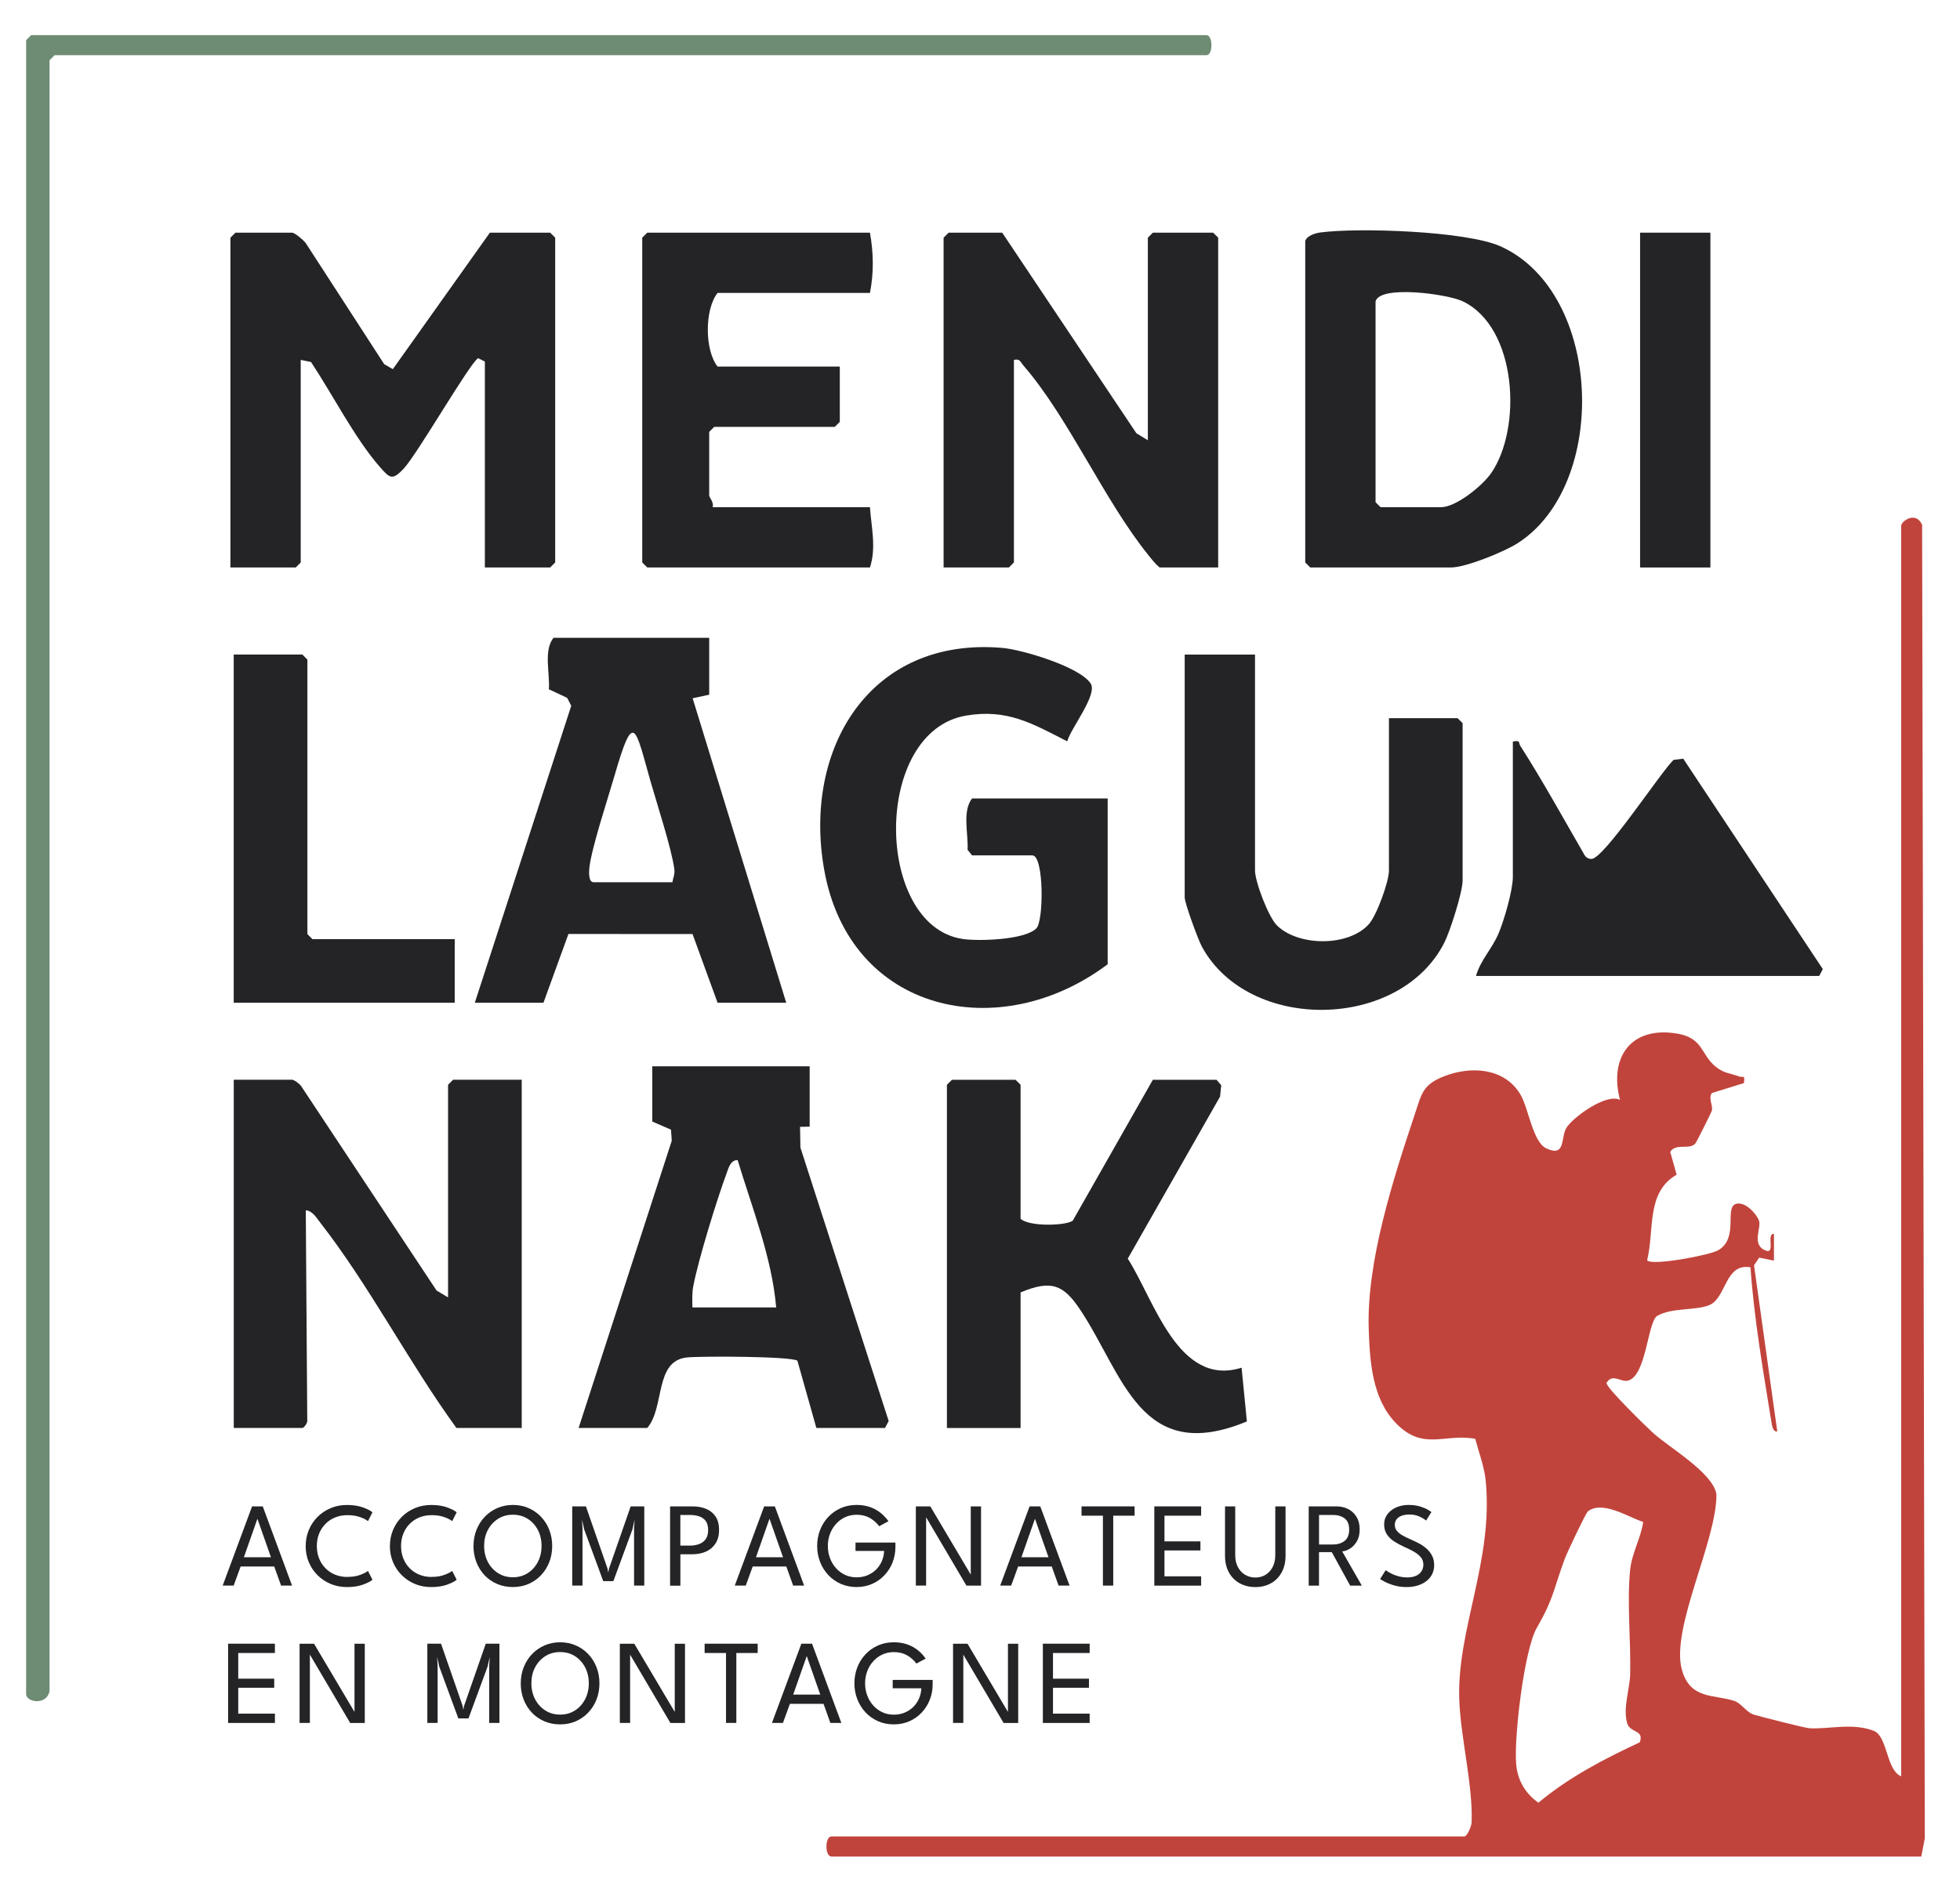
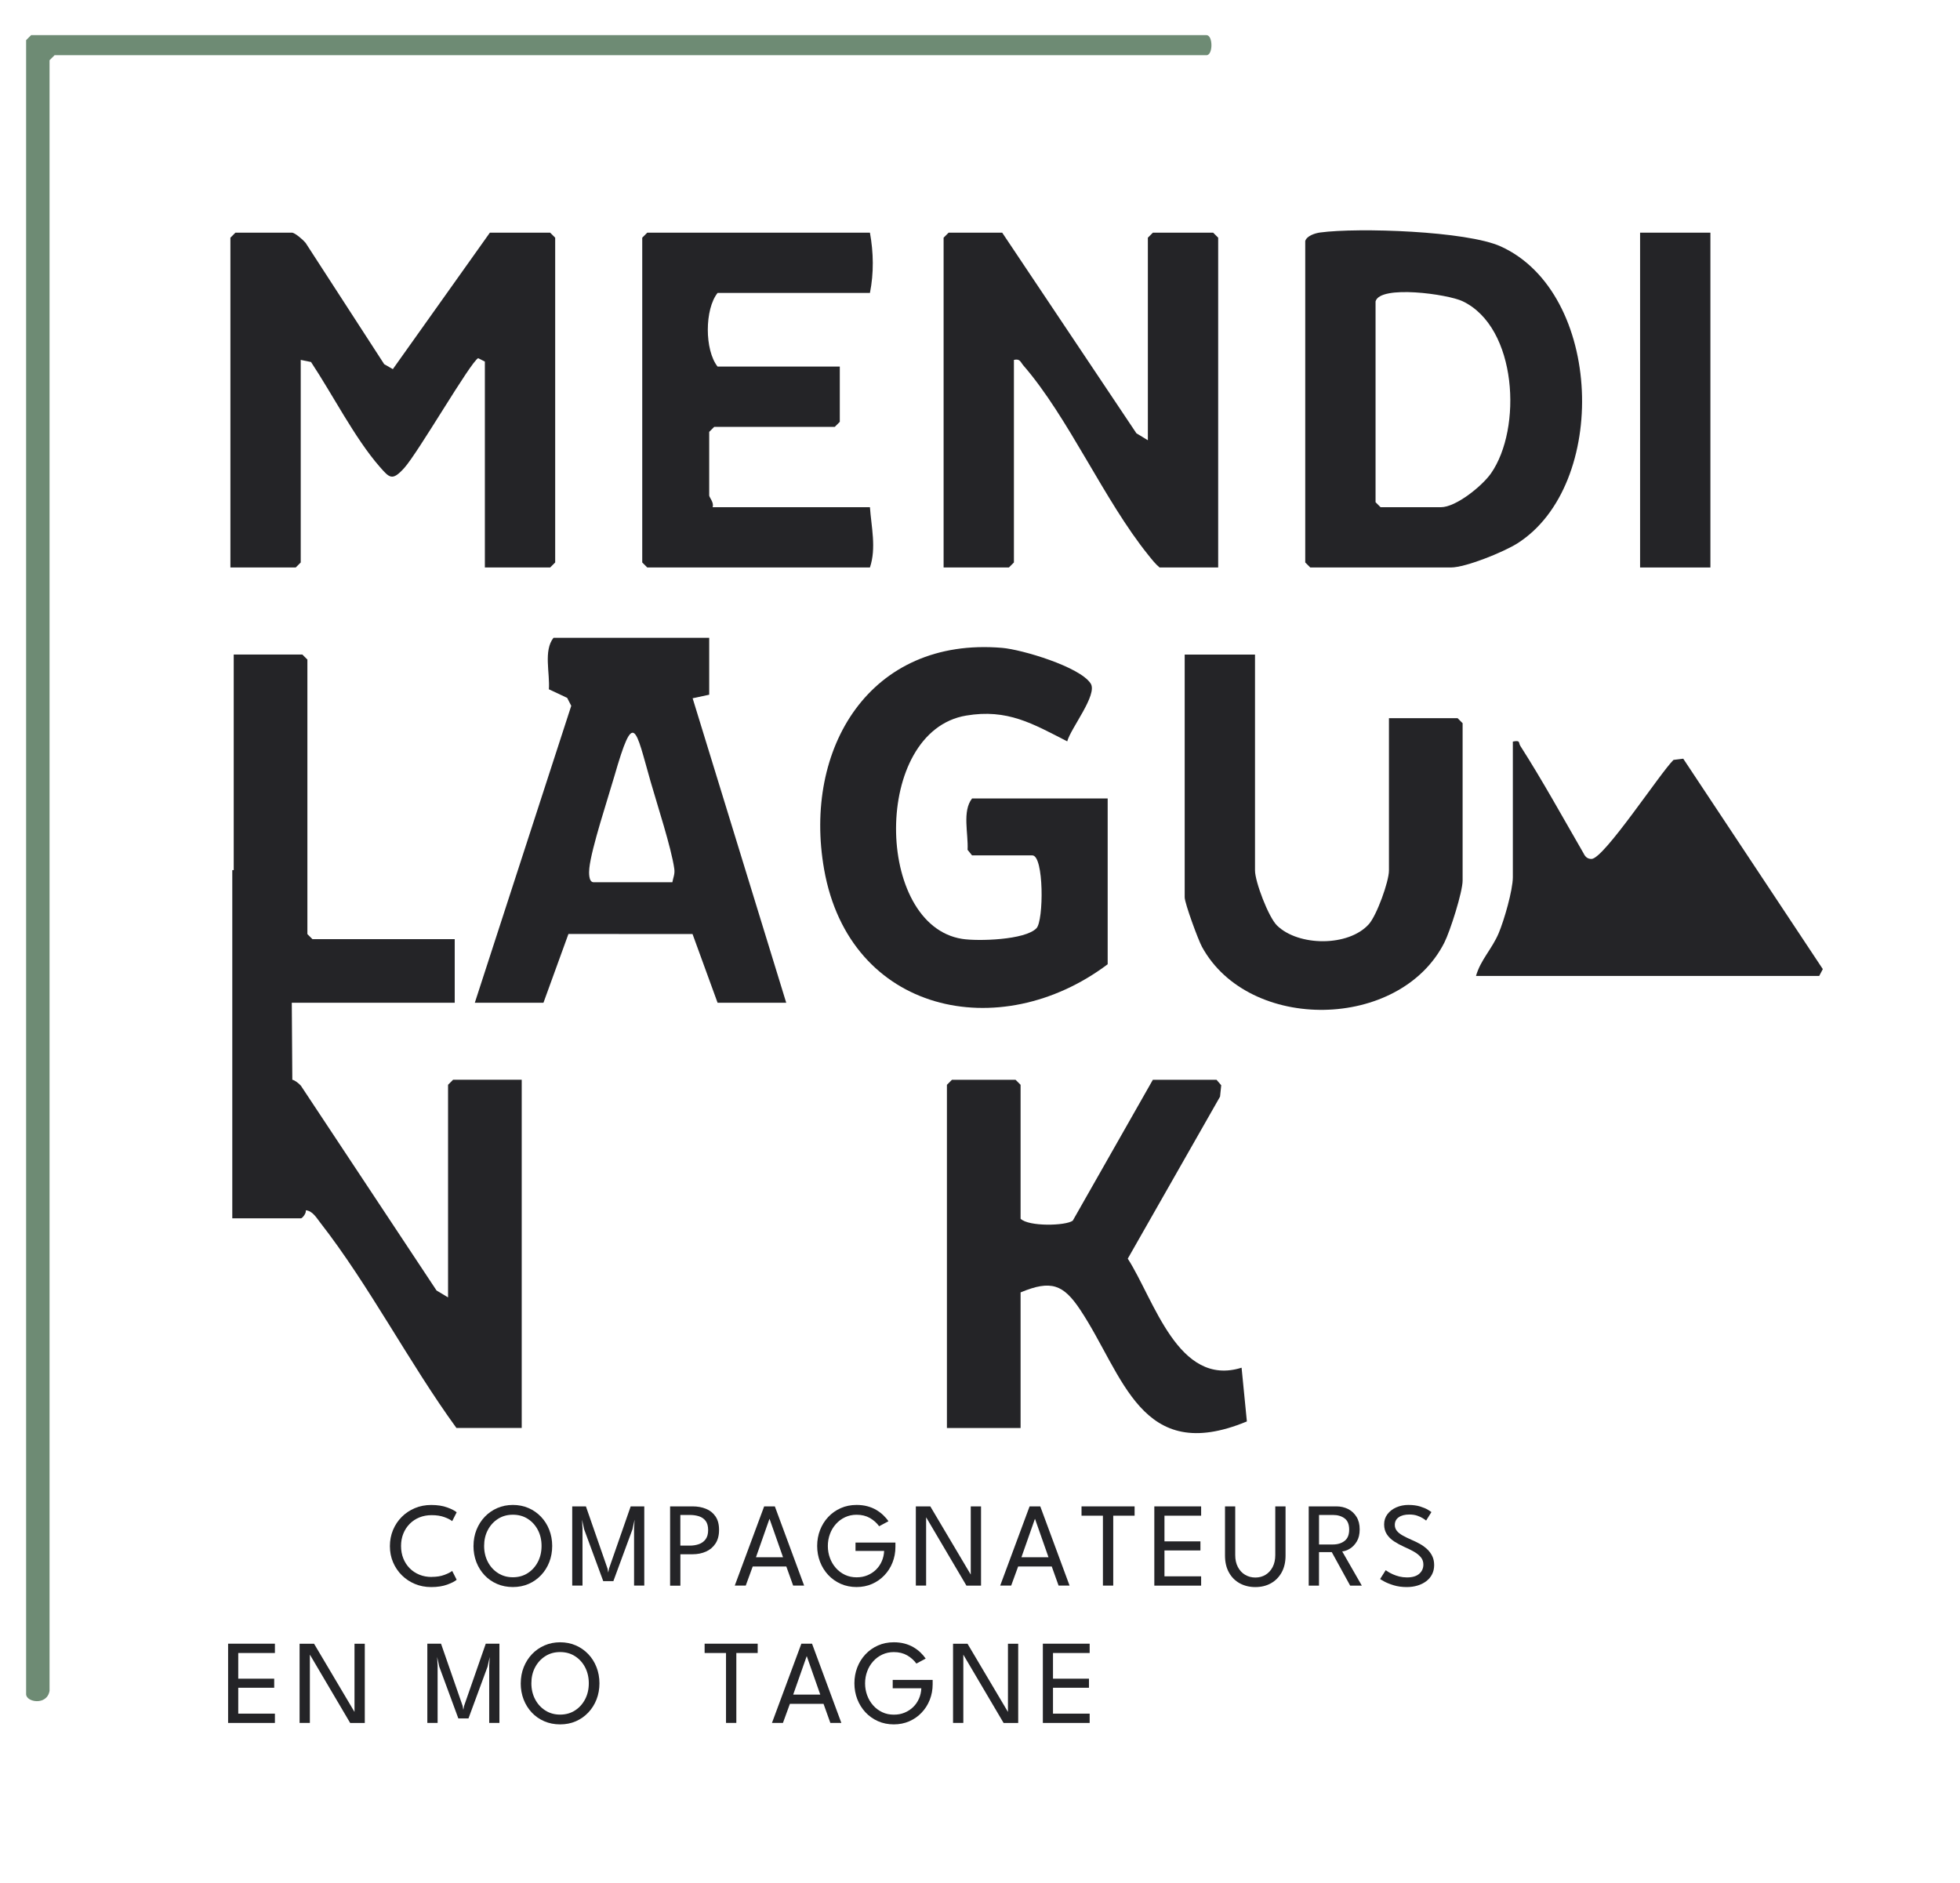
<svg xmlns="http://www.w3.org/2000/svg" id="uuid-e96edc35-b9ad-4ccb-964b-20ec209fd5f7" width="585.34" height="562.29" viewBox="0 0 585.34 562.29">
-   <path d="M573.8,554.49H248.3c-1.98,0-1.99-6,0-6h189c.86,0,2.15-3.01,2.19-4.29.39-10.98-3.21-24.92-3.68-36.22-.88-21.17,10.29-41.82,7.87-65.87-.42-4.11-2.06-8.4-3.11-12.38-9.34-1.69-15.58,3.77-23.76-4.75-7.02-7.31-7.72-18.28-8.05-27.95-.69-20.2,7.32-44.95,13.78-64.3,2.01-6.01,2.29-8.78,8.72-11.28,7.95-3.1,17.9-2.61,22.75,5.34,2.51,4.12,3.68,14.28,7.8,16.2,5.82,2.71,4.25-3.13,5.93-6.05,1.77-3.07,11.94-10.56,16.06-8.44-3.37-12.89,3.45-22.2,17.27-19.76,7.55,1.33,6.89,6.2,11.22,9.78,2.59,2.14,4.45,1.97,7.03,2.98,1.19.46,1.88-.75,1.48,1.99l-9.58,2.97c-1.07,1.59.33,3.55.04,5.16-.1.54-4.59,9.47-4.95,9.89-1.72,2.05-5.83-.23-7.51,2.52l1.91,6.81c-9.18,5.34-6.56,16.35-8.8,25.55,1.12,1.8,18.7-1.49,21.27-3.01,6.19-3.66,1.73-12.65,5.22-13.8,2.68-.88,6.1,2.85,6.91,4.97s-2.42,7.22,2,8.95c3.05,1.19.07-5.16,2.47-4.98v7.99s-4.41-.89-4.41-.89l-1.54,2.29,6.94,49.6c-1.31.27-1.59-1.84-1.74-2.74-2.48-15.35-5.17-30.74-6.26-46.26-7.62-1.37-7.2,9.13-12.24,11.26-4.22,1.77-11.28.66-15.7,3.3-2.84,2.1-3.18,18.08-8.75,19.3-2.1.46-4.56-2.28-6.3.67-.27,1.27,11.97,13.19,13.98,15,4.9,4.41,17.79,11.84,18.84,18.24.14,13.89-13.64,39.87-10.35,52.28,2.39,9.04,9.53,7.49,15.59,9.41,2.18.69,3.72,3.46,5.88,4.12,1.88.58,15.35,4.02,16.71,4.09,5.89.31,13-1.74,19.35.85,4.01,1.95,3.52,11.65,8,13.5V156.99c0-1.23,4.3-4.54,6.25-.25l.8,392.3-1.05,5.45ZM490.74,454.57c-4.42-1.43-12.17-6.54-16.53-3.17-.62.48-6.23,12.35-6.88,14.11-3.41,9.15-3.22,11.75-8.36,20.64-3.8,6.57-6.89,32.95-6.17,40.84.44,4.78,2.75,8.69,6.64,11.42,9.11-7.6,19.52-13.02,30.26-18.03,1.41-3.77-2.85-2.79-3.72-5.58-1.41-4.57.76-10.33.86-14.77.23-9.91-.98-21.44-.03-31.03.52-5.21,3.18-9.44,3.92-14.43Z" style="fill:#c1443c;" />
  <path d="M87.3,69.49c.99.21,3.2,2.12,3.96,3.04l23.48,36.24,2.58,1.48,28.98-40.76h18l1.5,1.5v97l-1.5,1.5h-19.5v-61.5l-2-1.01c-2.24,1.04-17.98,28.32-22.14,32.87-3.51,3.84-4.31,2.94-7.27-.45-7.38-8.42-14.19-21.78-20.51-31.28l-3.07-.63v60.5l-1.5,1.5h-19.5v-98.5l1.5-1.5h17Z" style="fill:#242427;" />
-   <path d="M87.3,322.49c.73.12,1.98,1.12,2.54,1.75l40.53,61.19,3.44,2.06v-63.5l1.5-1.5h20.5v104h-19.5c-14.1-19.38-26.04-42.57-40.67-61.33-1.1-1.41-2.31-3.54-4.32-3.68l.44,62.61c.23.83-1.03,2.4-1.45,2.4h-20.5v-104h17.5Z" style="fill:#242427;" />
+   <path d="M87.3,322.49c.73.12,1.98,1.12,2.54,1.75l40.53,61.19,3.44,2.06v-63.5l1.5-1.5h20.5v104h-19.5c-14.1-19.38-26.04-42.57-40.67-61.33-1.1-1.41-2.31-3.54-4.32-3.68c.23.83-1.03,2.4-1.45,2.4h-20.5v-104h17.5Z" style="fill:#242427;" />
  <path d="M14.8,504.99c-.76,4.5-7,3.43-7,1V11.99l1.5-1.5h351c1.98,0,1.99,6,0,6H16.3l-1.5,1.5v487Z" style="fill:#6e8b74;" />
  <path d="M342.8,131.49v-60.5l1.5-1.5h18l1.5,1.5v98.5h-17.5c-1.29-1.07-2.28-2.37-3.33-3.67-13.28-16.44-23.86-41.13-37.34-56.66-.9-1.03-.95-2.09-2.83-1.67v60.5l-1.5,1.5h-19.5v-98.5l1.5-1.5h16l40.08,59.92,3.42,2.08Z" style="fill:#242427;" />
  <path d="M330.8,287.99c-32.22,24.25-77.09,14.65-84.68-28.32-6.38-36.11,13.68-69.52,53.17-66.17,5.91.5,23.19,5.64,26.43,10.64,2.15,3.32-5.9,13.28-7,17.28-10.31-5.27-17.84-9.78-30.18-7.7-28.07,4.72-27.38,62.62-1.18,66.7,4.73.74,18.81.34,22.18-3.19,2.18-2.28,2.25-21.75-1.24-21.75h-18l-1.34-1.66c.27-4.79-1.66-11.53,1.34-15.34h40.5v49.5Z" style="fill:#242427;" />
  <path d="M389.8,71.99c.44-1.55,2.94-2.35,4.45-2.55,11.33-1.53,43.79-.45,53.94,4.16,30.59,13.9,32.34,71.35,4.93,88.71-4,2.53-15.38,7.18-19.82,7.18h-42l-1.5-1.5v-96ZM410.8,89.99v60l1.5,1.5h18c4.55,0,12.35-6.38,14.94-10.06,9.41-13.4,7.91-43.64-8.42-51.45-4.49-2.15-24.63-4.92-26.01.01Z" style="fill:#242427;" />
  <path d="M211.8,190.49v17l-4.95,1.06,27.95,90.94h-20.5l-7.48-20.52-37.06-.02-7.46,20.54h-20.5l28.8-88.69-1.22-2.37-5.46-2.56c.35-4.82-1.65-11.55,1.38-15.38h46.5ZM200.8,263.49c.26-1.47.8-2.42.57-4.02-.87-6.21-5.12-19.21-7.06-25.99-4.61-16.13-4.99-21.92-10.8-1.77-1.95,6.75-6.88,21.57-7.51,27.57-.13,1.2-.26,4.22,1.29,4.22h23.5Z" style="fill:#242427;" />
-   <path d="M241.8,318.49v18l-2.87.07.11,6.19,26.36,81.67-1.1,2.07h-20.5l-5.66-20.09c-2.09-1.34-28.65-1.39-32.9-.98-9.9.96-6.61,14.84-11.94,21.06h-20.5l27.81-85.76-.22-3.32-5.59-2.43v-16.5h47ZM206.8,390.49h25c-1.26-14.87-7.19-29.71-11.51-44.01-2.13-.01-2.65,2.22-3.23,3.77-2.93,7.89-8.53,26-10.03,33.97-.39,2.09-.28,4.17-.24,6.27Z" style="fill:#242427;" />
  <path d="M363.3,322.49l1.41,1.64-.35,3.4-27.56,48.39c7.89,12.26,15.04,38.5,33.99,32.57l1.58,16.05c-31.77,13.19-36.83-13.89-49.77-33.35-5.03-7.56-8.69-8.99-17.81-5.19v40.5h-22v-102.5l1.5-1.5h19l1.5,1.5v40c2.41,2.39,13.42,2.14,15.58.58l23.92-42.08h19Z" style="fill:#242427;" />
  <path d="M374.8,195.49v64.5c0,3.33,4.01,13.92,6.57,16.43,6.41,6.26,21.36,6.39,27.44-.41,2.34-2.62,5.99-12.7,5.99-16.01v-45.5h20.5l1.5,1.5v47c0,3.42-3.72,15.11-5.46,18.54-13.3,26.22-58.34,26.87-72.36,1.28-1.16-2.11-5.18-13.07-5.18-14.82v-72.5h21Z" style="fill:#242427;" />
  <path d="M259.8,69.49c1.08,5.99,1.19,12,0,18h-45.5c-3.87,4.86-3.91,17.04,0,22h36.5v16.5l-1.5,1.5h-36l-1.5,1.5v19c0,.54,1.55,2.22,1,3.5h47c.42,5.95,1.95,12.15,0,18h-66.5l-1.5-1.5v-97l1.5-1.5h66.5Z" style="fill:#242427;" />
  <path d="M451.8,221.49c2.36-.48,1.61.29,2.24,1.29,6.66,10.41,12.68,21.38,18.88,32.08.48,1.01,1.16,1.69,2.37,1.68,3.7-.02,20.52-25.7,24.49-29.58l2.91-.36,41.68,62.84-1.07,2.04h-102.5c1.35-4.77,4.77-8.04,6.76-12.74,1.63-3.84,4.24-12.87,4.24-16.76v-40.5Z" style="fill:#242427;" />
  <polygon points="135.8 280.49 135.8 299.49 69.8 299.49 69.8 195.49 90.3 195.49 91.8 196.99 91.8 278.99 93.3 280.49 135.8 280.49" style="fill:#242427;" />
  <rect x="489.8" y="69.49" width="21" height="100" style="fill:#242427;" />
-   <path d="M75.28,449.91h3.19l8.75,23.66h-3.28l-2.04-5.7h-10.04l-2.08,5.7h-3.28l8.78-23.66ZM72.84,465.11h8.08l-4.02-11.44h-.05l-4.02,11.44Z" style="fill:#242427;" />
-   <path d="M103.76,470.97c1.47,0,2.75-.2,3.83-.61,1.08-.41,1.85-.8,2.3-1.18l1.34,2.64c-.54.48-1.47.96-2.81,1.45s-2.93.74-4.79.74c-1.75,0-3.37-.31-4.86-.93-1.49-.62-2.8-1.49-3.92-2.6-1.12-1.11-1.99-2.41-2.62-3.89-.63-1.48-.94-3.08-.94-4.8s.31-3.33.93-4.82c.62-1.49,1.49-2.8,2.61-3.92s2.43-1.99,3.93-2.62c1.5-.63,3.12-.94,4.87-.94,1.86,0,3.46.25,4.79.74,1.33.49,2.27.97,2.81,1.45l-1.34,2.64c-.45-.39-1.22-.79-2.3-1.19-1.08-.4-2.36-.6-3.83-.6-1.34,0-2.56.23-3.67.68s-2.08,1.1-2.9,1.93c-.82.83-1.45,1.81-1.9,2.93-.45,1.12-.67,2.35-.67,3.67s.22,2.57.67,3.7c.45,1.13,1.08,2.11,1.9,2.94.82.83,1.78,1.47,2.9,1.93s2.34.68,3.67.68Z" style="fill:#242427;" />
  <path d="M128.91,470.97c1.47,0,2.75-.2,3.83-.61,1.08-.41,1.85-.8,2.3-1.18l1.34,2.64c-.54.48-1.47.96-2.81,1.45s-2.93.74-4.79.74c-1.75,0-3.37-.31-4.86-.93-1.49-.62-2.8-1.49-3.92-2.6-1.12-1.11-1.99-2.41-2.62-3.89-.63-1.48-.94-3.08-.94-4.8s.31-3.33.93-4.82c.62-1.49,1.49-2.8,2.61-3.92s2.43-1.99,3.93-2.62c1.5-.63,3.12-.94,4.87-.94,1.86,0,3.46.25,4.79.74,1.33.49,2.27.97,2.81,1.45l-1.34,2.64c-.45-.39-1.22-.79-2.3-1.19-1.08-.4-2.36-.6-3.83-.6-1.34,0-2.56.23-3.67.68s-2.08,1.1-2.9,1.93c-.82.83-1.45,1.81-1.9,2.93-.45,1.12-.67,2.35-.67,3.67s.22,2.57.67,3.7c.45,1.13,1.08,2.11,1.9,2.94.82.83,1.78,1.47,2.9,1.93s2.34.68,3.67.68Z" style="fill:#242427;" />
  <path d="M141.41,461.72c0-1.72.3-3.33.89-4.81s1.42-2.79,2.48-3.9c1.06-1.11,2.31-1.98,3.74-2.6,1.43-.62,2.98-.93,4.65-.93s3.24.31,4.67.93c1.43.62,2.67,1.49,3.73,2.6s1.88,2.41,2.46,3.9.88,3.09.88,4.81-.29,3.34-.87,4.83c-.58,1.49-1.4,2.79-2.46,3.91s-2.3,1.99-3.72,2.61c-1.42.62-2.99.93-4.7.93s-3.28-.31-4.72-.93c-1.44-.62-2.69-1.49-3.74-2.61s-1.86-2.42-2.44-3.91c-.57-1.49-.86-3.1-.86-4.83ZM144.58,461.72c0,1.76.37,3.34,1.1,4.75.73,1.41,1.75,2.53,3.04,3.36,1.29.83,2.77,1.25,4.45,1.25s3.17-.42,4.45-1.25c1.29-.83,2.29-1.95,3.02-3.36.73-1.41,1.09-2.99,1.09-4.75s-.36-3.34-1.09-4.74c-.73-1.4-1.74-2.52-3.02-3.34-1.28-.83-2.77-1.24-4.45-1.24s-3.16.41-4.45,1.24c-1.29.82-2.3,1.94-3.04,3.34-.74,1.41-1.1,2.99-1.1,4.74Z" style="fill:#242427;" />
  <path d="M192.41,449.91v23.66h-3.05v-17.08l.16-2.62-.64,2.89-5.7,15.47h-3.03l-5.7-15.47-.63-2.89.14,2.62v17.08h-3.07v-23.66h4.09l6.45,18.57.22,1.2.23-1.2,6.47-18.57h4.05Z" style="fill:#242427;" />
  <path d="M200.12,449.91h6.71c1.48,0,2.82.24,4.01.73,1.19.48,2.14,1.24,2.84,2.27.71,1.03,1.06,2.37,1.06,4.02s-.35,2.99-1.06,4.07c-.71,1.08-1.65,1.88-2.84,2.41-1.19.53-2.53.8-4.01.8h-3.64v9.38h-3.07v-23.66ZM203.18,461.63h2.8c1.02,0,1.94-.15,2.77-.45s1.49-.79,1.99-1.47c.5-.68.74-1.6.74-2.74s-.25-2.06-.74-2.72c-.5-.65-1.16-1.11-1.99-1.38-.83-.27-1.75-.4-2.77-.4h-2.8v9.16Z" style="fill:#242427;" />
  <path d="M228.21,449.91h3.19l8.75,23.66h-3.28l-2.04-5.7h-10.04l-2.08,5.7h-3.28l8.78-23.66ZM225.77,465.11h8.08l-4.02-11.44h-.05l-4.02,11.44Z" style="fill:#242427;" />
  <path d="M255.47,460.72h11.94v1.29c0,1.65-.29,3.2-.86,4.65-.57,1.45-1.38,2.73-2.43,3.83s-2.27,1.96-3.68,2.58c-1.41.62-2.96.93-4.64.93s-3.3-.32-4.73-.96c-1.43-.64-2.68-1.52-3.73-2.65-1.05-1.13-1.87-2.44-2.44-3.92-.57-1.48-.86-3.07-.86-4.75s.29-3.25.86-4.73c.57-1.48,1.39-2.79,2.44-3.91,1.05-1.12,2.29-2,3.73-2.64,1.43-.64,3.01-.96,4.73-.96,1.17,0,2.24.13,3.22.39.97.26,1.85.62,2.64,1.08.78.46,1.48.98,2.09,1.56.61.58,1.14,1.19,1.58,1.84l-2.78,1.49c-.72-.99-1.64-1.81-2.76-2.46-1.12-.64-2.45-.97-3.98-.97-1.24,0-2.39.25-3.44.74-1.05.49-1.96,1.17-2.73,2.03s-1.37,1.85-1.78,2.98c-.42,1.12-.63,2.32-.63,3.59s.21,2.46.63,3.59c.42,1.13,1.01,2.13,1.78,2.99.77.87,1.68,1.54,2.73,2.04,1.05.49,2.2.73,3.44.73s2.26-.2,3.25-.61c.98-.41,1.83-.97,2.56-1.68.73-.72,1.3-1.55,1.72-2.51s.65-1.98.7-3.08h-8.55v-2.47Z" style="fill:#242427;" />
  <path d="M276.38,452.81l.2.04v20.72h-3.07v-23.66h4.32l12.28,20.71-.2.04v-20.74h3.07v23.66h-4.36l-12.24-20.76Z" style="fill:#242427;" />
  <path d="M307.48,449.91h3.19l8.75,23.66h-3.28l-2.04-5.7h-10.04l-2.08,5.7h-3.28l8.78-23.66ZM305.04,465.11h8.09l-4.02-11.44h-.05l-4.02,11.44Z" style="fill:#242427;" />
  <path d="M329.37,452.69h-6.38v-2.78h15.85v2.78h-6.38v20.88h-3.08v-20.88Z" style="fill:#242427;" />
  <path d="M344.73,449.91h13.98v2.78h-10.95v7.67h10.74v2.71h-10.74v7.73h10.95v2.78h-13.98v-23.66Z" style="fill:#242427;" />
  <path d="M380.85,449.91h3.07v14.7c0,1.95-.39,3.62-1.17,5.03-.78,1.4-1.84,2.48-3.2,3.24s-2.91,1.13-4.65,1.13-3.3-.38-4.67-1.13c-1.37-.75-2.44-1.83-3.22-3.24-.78-1.4-1.17-3.08-1.17-5.03v-14.7h3.05v14.54c0,1.38.26,2.56.79,3.57.53,1,1.24,1.78,2.15,2.32s1.93.82,3.07.82,2.15-.27,3.05-.82,1.6-1.32,2.12-2.32c.52-1,.78-2.19.78-3.57v-14.54Z" style="fill:#242427;" />
  <path d="M390.86,449.91h8.26c1.28,0,2.44.27,3.49.8,1.05.53,1.88,1.31,2.51,2.33.63,1.02.94,2.27.94,3.74s-.29,2.67-.87,3.62c-.58.96-1.28,1.68-2.09,2.16-.81.48-1.57.75-2.26.8l5.86,10.22h-3.48l-5.49-10h-3.82v10h-3.07v-23.66ZM393.92,461.29h4.12c1.41,0,2.58-.35,3.5-1.06s1.38-1.83,1.38-3.39-.46-2.67-1.37-3.35c-.91-.68-2.08-1.02-3.49-1.02h-4.14v8.82Z" style="fill:#242427;" />
  <path d="M420.62,449.48c1.36,0,2.54.16,3.52.47.99.31,1.76.64,2.33.99.57.35.91.57,1.01.68l-1.58,2.53c-.18-.16-.5-.38-.95-.67-.46-.29-1.02-.56-1.7-.79-.68-.23-1.46-.35-2.33-.35-1.35,0-2.42.27-3.2.82-.78.54-1.17,1.31-1.17,2.3,0,.67.21,1.26.62,1.77.41.51,1,.97,1.75,1.39.75.42,1.63.85,2.64,1.29.82.35,1.63.74,2.43,1.18s1.52.96,2.17,1.56,1.17,1.29,1.56,2.08c.39.79.58,1.7.58,2.72s-.21,1.93-.62,2.74c-.41.81-.99,1.5-1.74,2.07s-1.62,1-2.61,1.3c-.99.3-2.06.45-3.21.45-1.45,0-2.75-.18-3.92-.54s-2.1-.74-2.81-1.13-1.12-.64-1.23-.73l1.67-2.64c.14.12.41.3.79.53.38.23.85.47,1.42.73.56.25,1.19.46,1.9.64.7.17,1.46.26,2.26.26,1.6,0,2.81-.36,3.64-1.08.82-.72,1.24-1.64,1.24-2.76,0-.86-.26-1.6-.79-2.22-.53-.62-1.23-1.18-2.1-1.67s-1.83-.96-2.89-1.42c-1.08-.49-2.06-1.03-2.96-1.61-.9-.59-1.62-1.29-2.16-2.11-.54-.82-.82-1.81-.82-2.97s.33-2.16.98-3.03c.65-.87,1.53-1.55,2.63-2.04,1.11-.49,2.32-.74,3.65-.74Z" style="fill:#242427;" />
  <path d="M68.12,490.92h13.98v2.78h-10.95v7.67h10.74v2.71h-10.74v7.73h10.95v2.78h-13.98v-23.66Z" style="fill:#242427;" />
  <path d="M92.34,493.83l.2.04v20.72h-3.07v-23.66h4.32l12.28,20.71-.2.04v-20.74h3.07v23.66h-4.36l-12.24-20.76Z" style="fill:#242427;" />
  <path d="M149.15,490.92v23.66h-3.05v-17.08l.16-2.62-.65,2.89-5.7,15.47h-3.03l-5.7-15.47-.63-2.89.14,2.62v17.08h-3.07v-23.66h4.09l6.45,18.57.21,1.2.23-1.2,6.47-18.57h4.05Z" style="fill:#242427;" />
  <path d="M155.52,502.74c0-1.72.3-3.33.89-4.81s1.42-2.79,2.48-3.9c1.06-1.11,2.31-1.98,3.74-2.6,1.43-.62,2.98-.93,4.65-.93s3.24.31,4.67.93c1.43.62,2.67,1.49,3.73,2.6,1.06,1.11,1.88,2.41,2.46,3.9s.88,3.09.88,4.81-.29,3.34-.87,4.83-1.4,2.79-2.46,3.91-2.3,1.99-3.72,2.61-2.99.93-4.7.93-3.28-.31-4.72-.93c-1.44-.62-2.69-1.49-3.74-2.61s-1.86-2.42-2.44-3.91c-.57-1.49-.86-3.1-.86-4.83ZM158.69,502.74c0,1.76.37,3.34,1.1,4.75.73,1.41,1.75,2.53,3.04,3.36,1.29.83,2.77,1.25,4.45,1.25s3.17-.42,4.45-1.25c1.28-.83,2.29-1.95,3.02-3.36s1.09-2.99,1.09-4.75-.37-3.34-1.09-4.74c-.73-1.4-1.74-2.52-3.02-3.34-1.28-.83-2.77-1.24-4.45-1.24s-3.16.41-4.45,1.24c-1.29.82-2.3,1.94-3.04,3.34-.74,1.41-1.1,2.99-1.1,4.74Z" style="fill:#242427;" />
-   <path d="M187.98,493.83l.2.04v20.72h-3.07v-23.66h4.32l12.28,20.71-.2.04v-20.74h3.06v23.66h-4.36l-12.24-20.76Z" style="fill:#242427;" />
  <path d="M216.81,493.7h-6.38v-2.78h15.85v2.78h-6.38v20.88h-3.08v-20.88Z" style="fill:#242427;" />
  <path d="M239.32,490.92h3.19l8.75,23.66h-3.28l-2.04-5.7h-10.04l-2.08,5.7h-3.28l8.78-23.66ZM236.89,506.13h8.08l-4.02-11.44h-.05l-4.02,11.44Z" style="fill:#242427;" />
  <path d="M266.59,501.74h11.94v1.29c0,1.65-.29,3.2-.86,4.65-.57,1.45-1.38,2.73-2.43,3.83-1.04,1.1-2.27,1.96-3.68,2.58s-2.96.93-4.64.93-3.3-.32-4.73-.96c-1.43-.64-2.68-1.52-3.73-2.65-1.05-1.13-1.86-2.44-2.44-3.92-.57-1.48-.86-3.07-.86-4.75s.29-3.25.86-4.73c.57-1.48,1.39-2.79,2.44-3.91,1.05-1.12,2.29-2,3.73-2.64s3.01-.96,4.73-.96c1.17,0,2.24.13,3.22.39.97.26,1.85.62,2.64,1.08s1.48.98,2.09,1.56c.61.58,1.13,1.19,1.58,1.84l-2.78,1.49c-.72-.99-1.64-1.81-2.76-2.46-1.12-.64-2.45-.97-3.98-.97-1.24,0-2.39.25-3.44.74s-1.96,1.17-2.73,2.03c-.77.86-1.37,1.85-1.78,2.98-.42,1.12-.63,2.32-.63,3.59s.21,2.46.63,3.59c.42,1.13,1.01,2.13,1.78,2.99.77.87,1.68,1.54,2.73,2.04s2.2.73,3.44.73,2.26-.2,3.24-.61,1.83-.97,2.56-1.68c.73-.72,1.3-1.55,1.72-2.51.42-.96.65-1.98.7-3.08h-8.55v-2.47Z" style="fill:#242427;" />
  <path d="M287.49,493.83l.2.04v20.72h-3.07v-23.66h4.32l12.28,20.71-.2.04v-20.74h3.06v23.66h-4.36l-12.24-20.76Z" style="fill:#242427;" />
  <path d="M311.44,490.92h13.98v2.78h-10.95v7.67h10.74v2.71h-10.74v7.73h10.95v2.78h-13.98v-23.66Z" style="fill:#242427;" />
</svg>